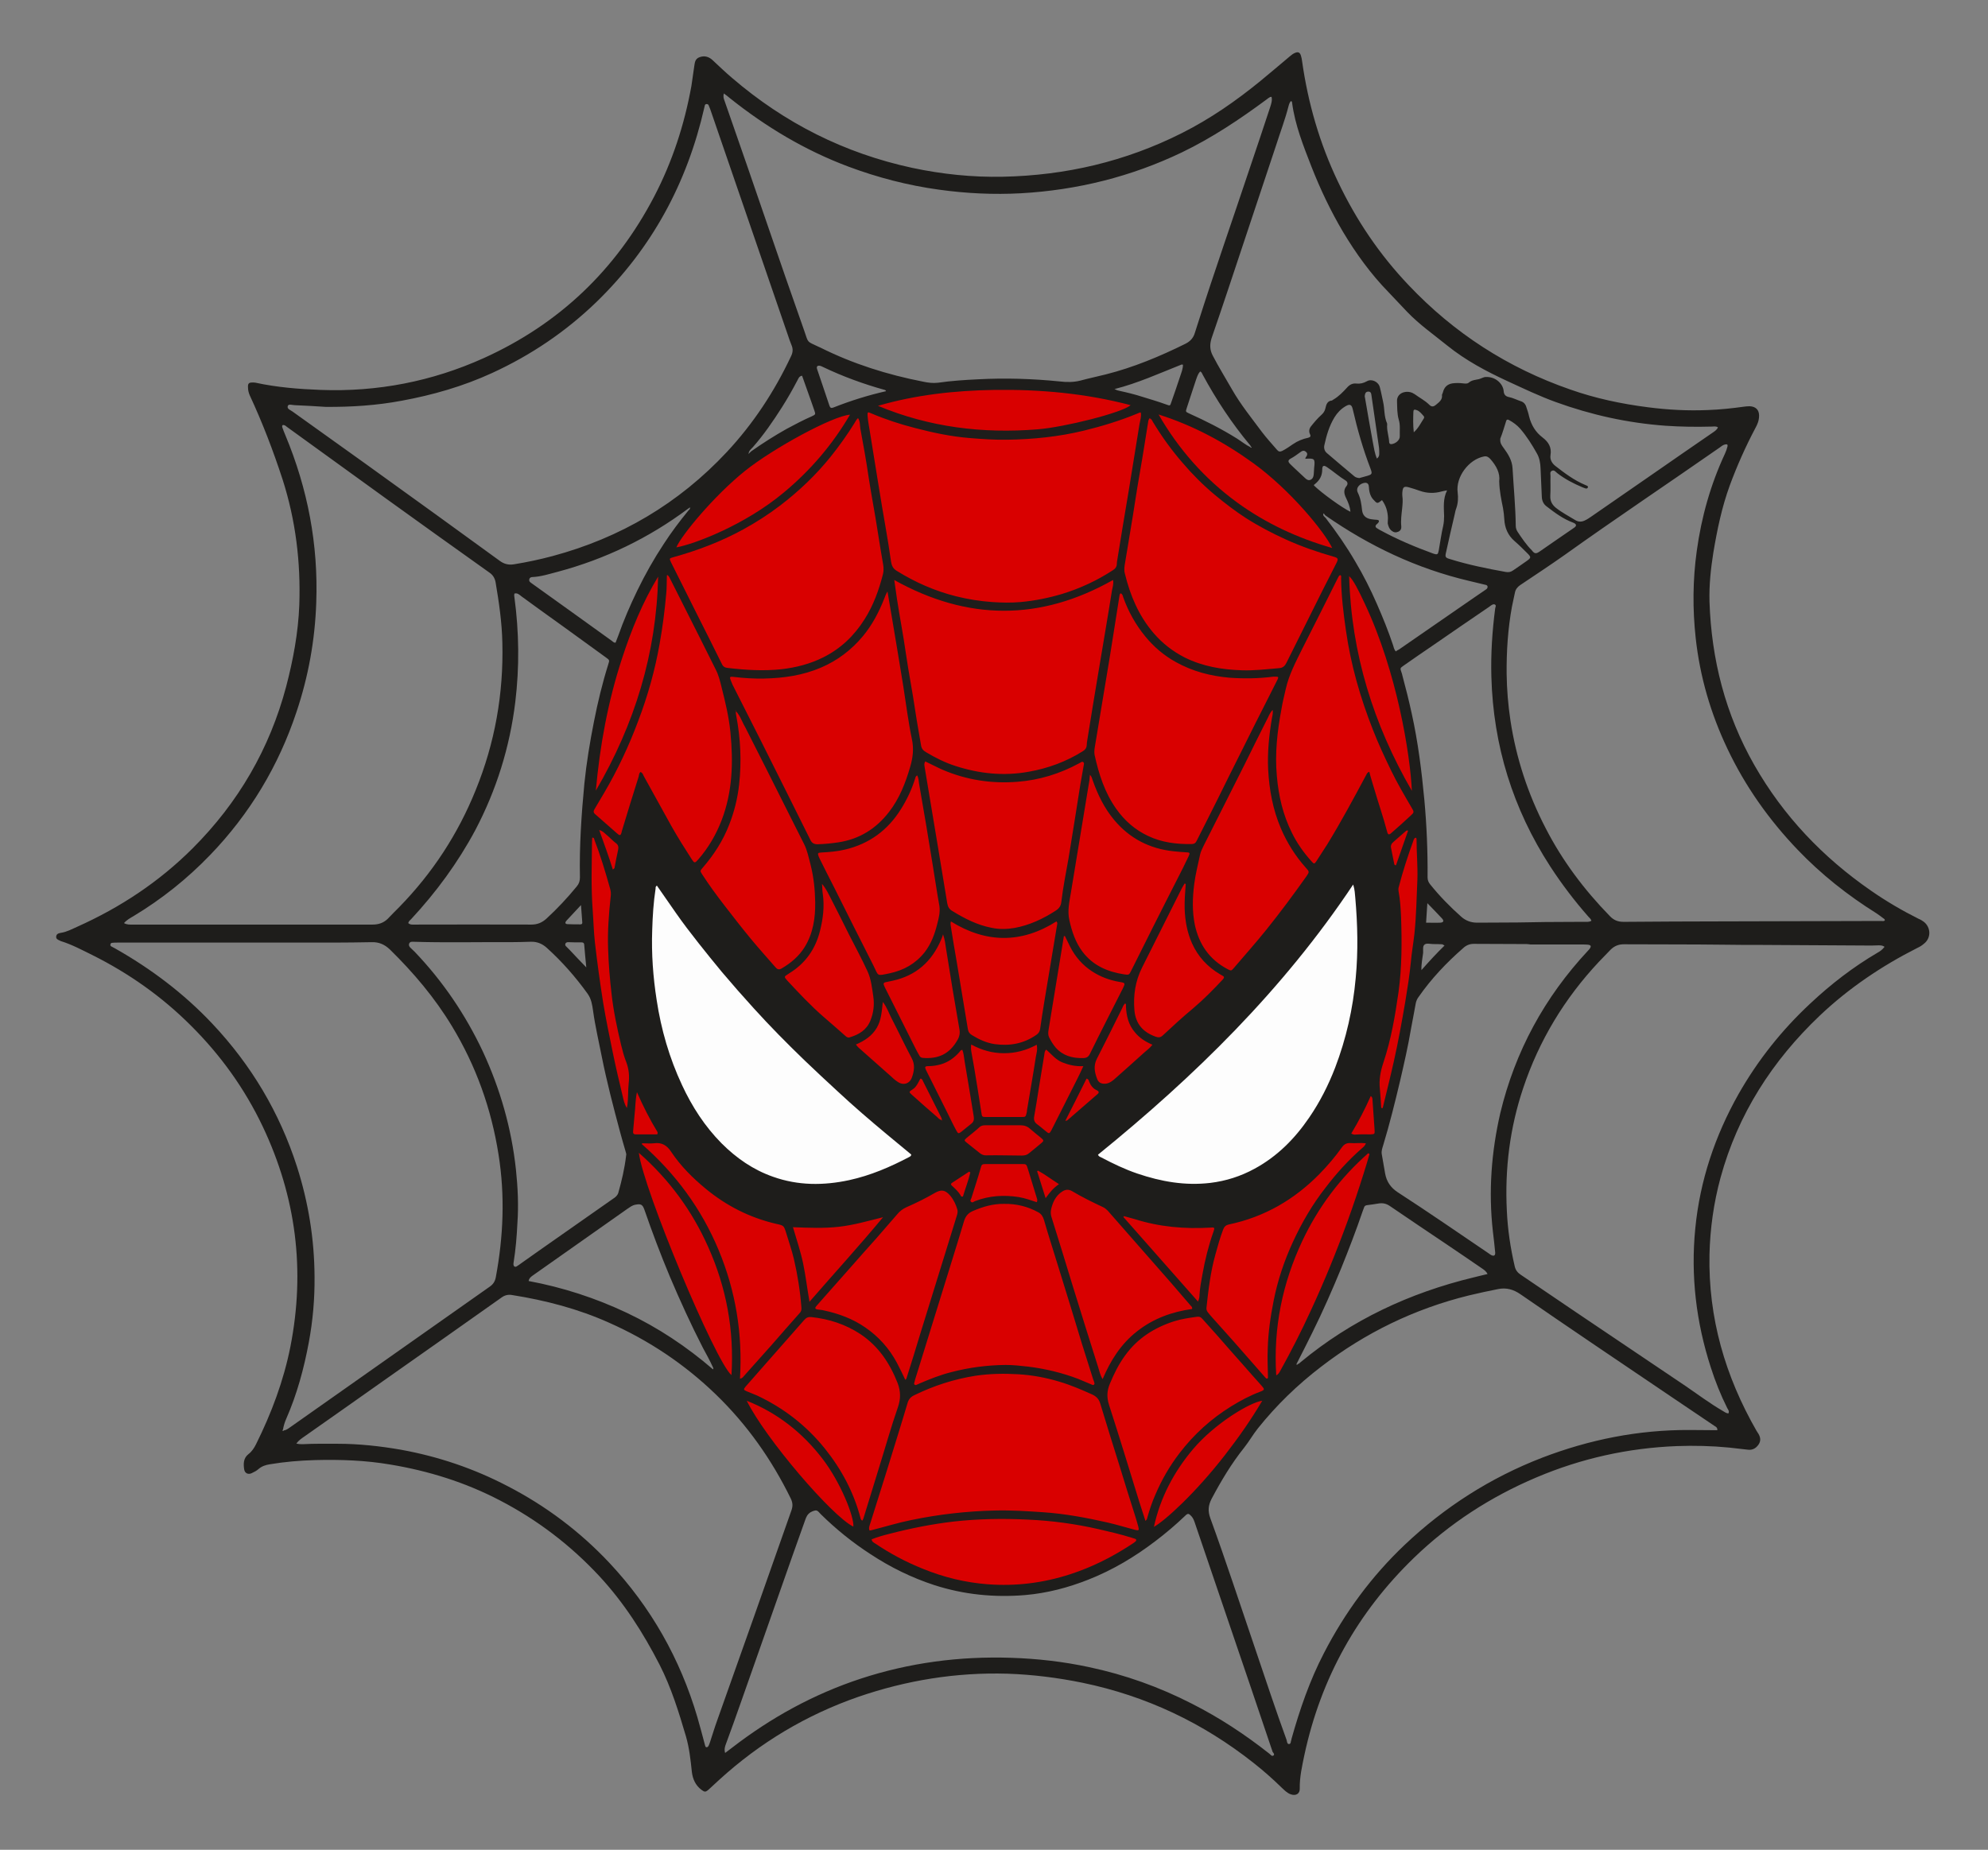
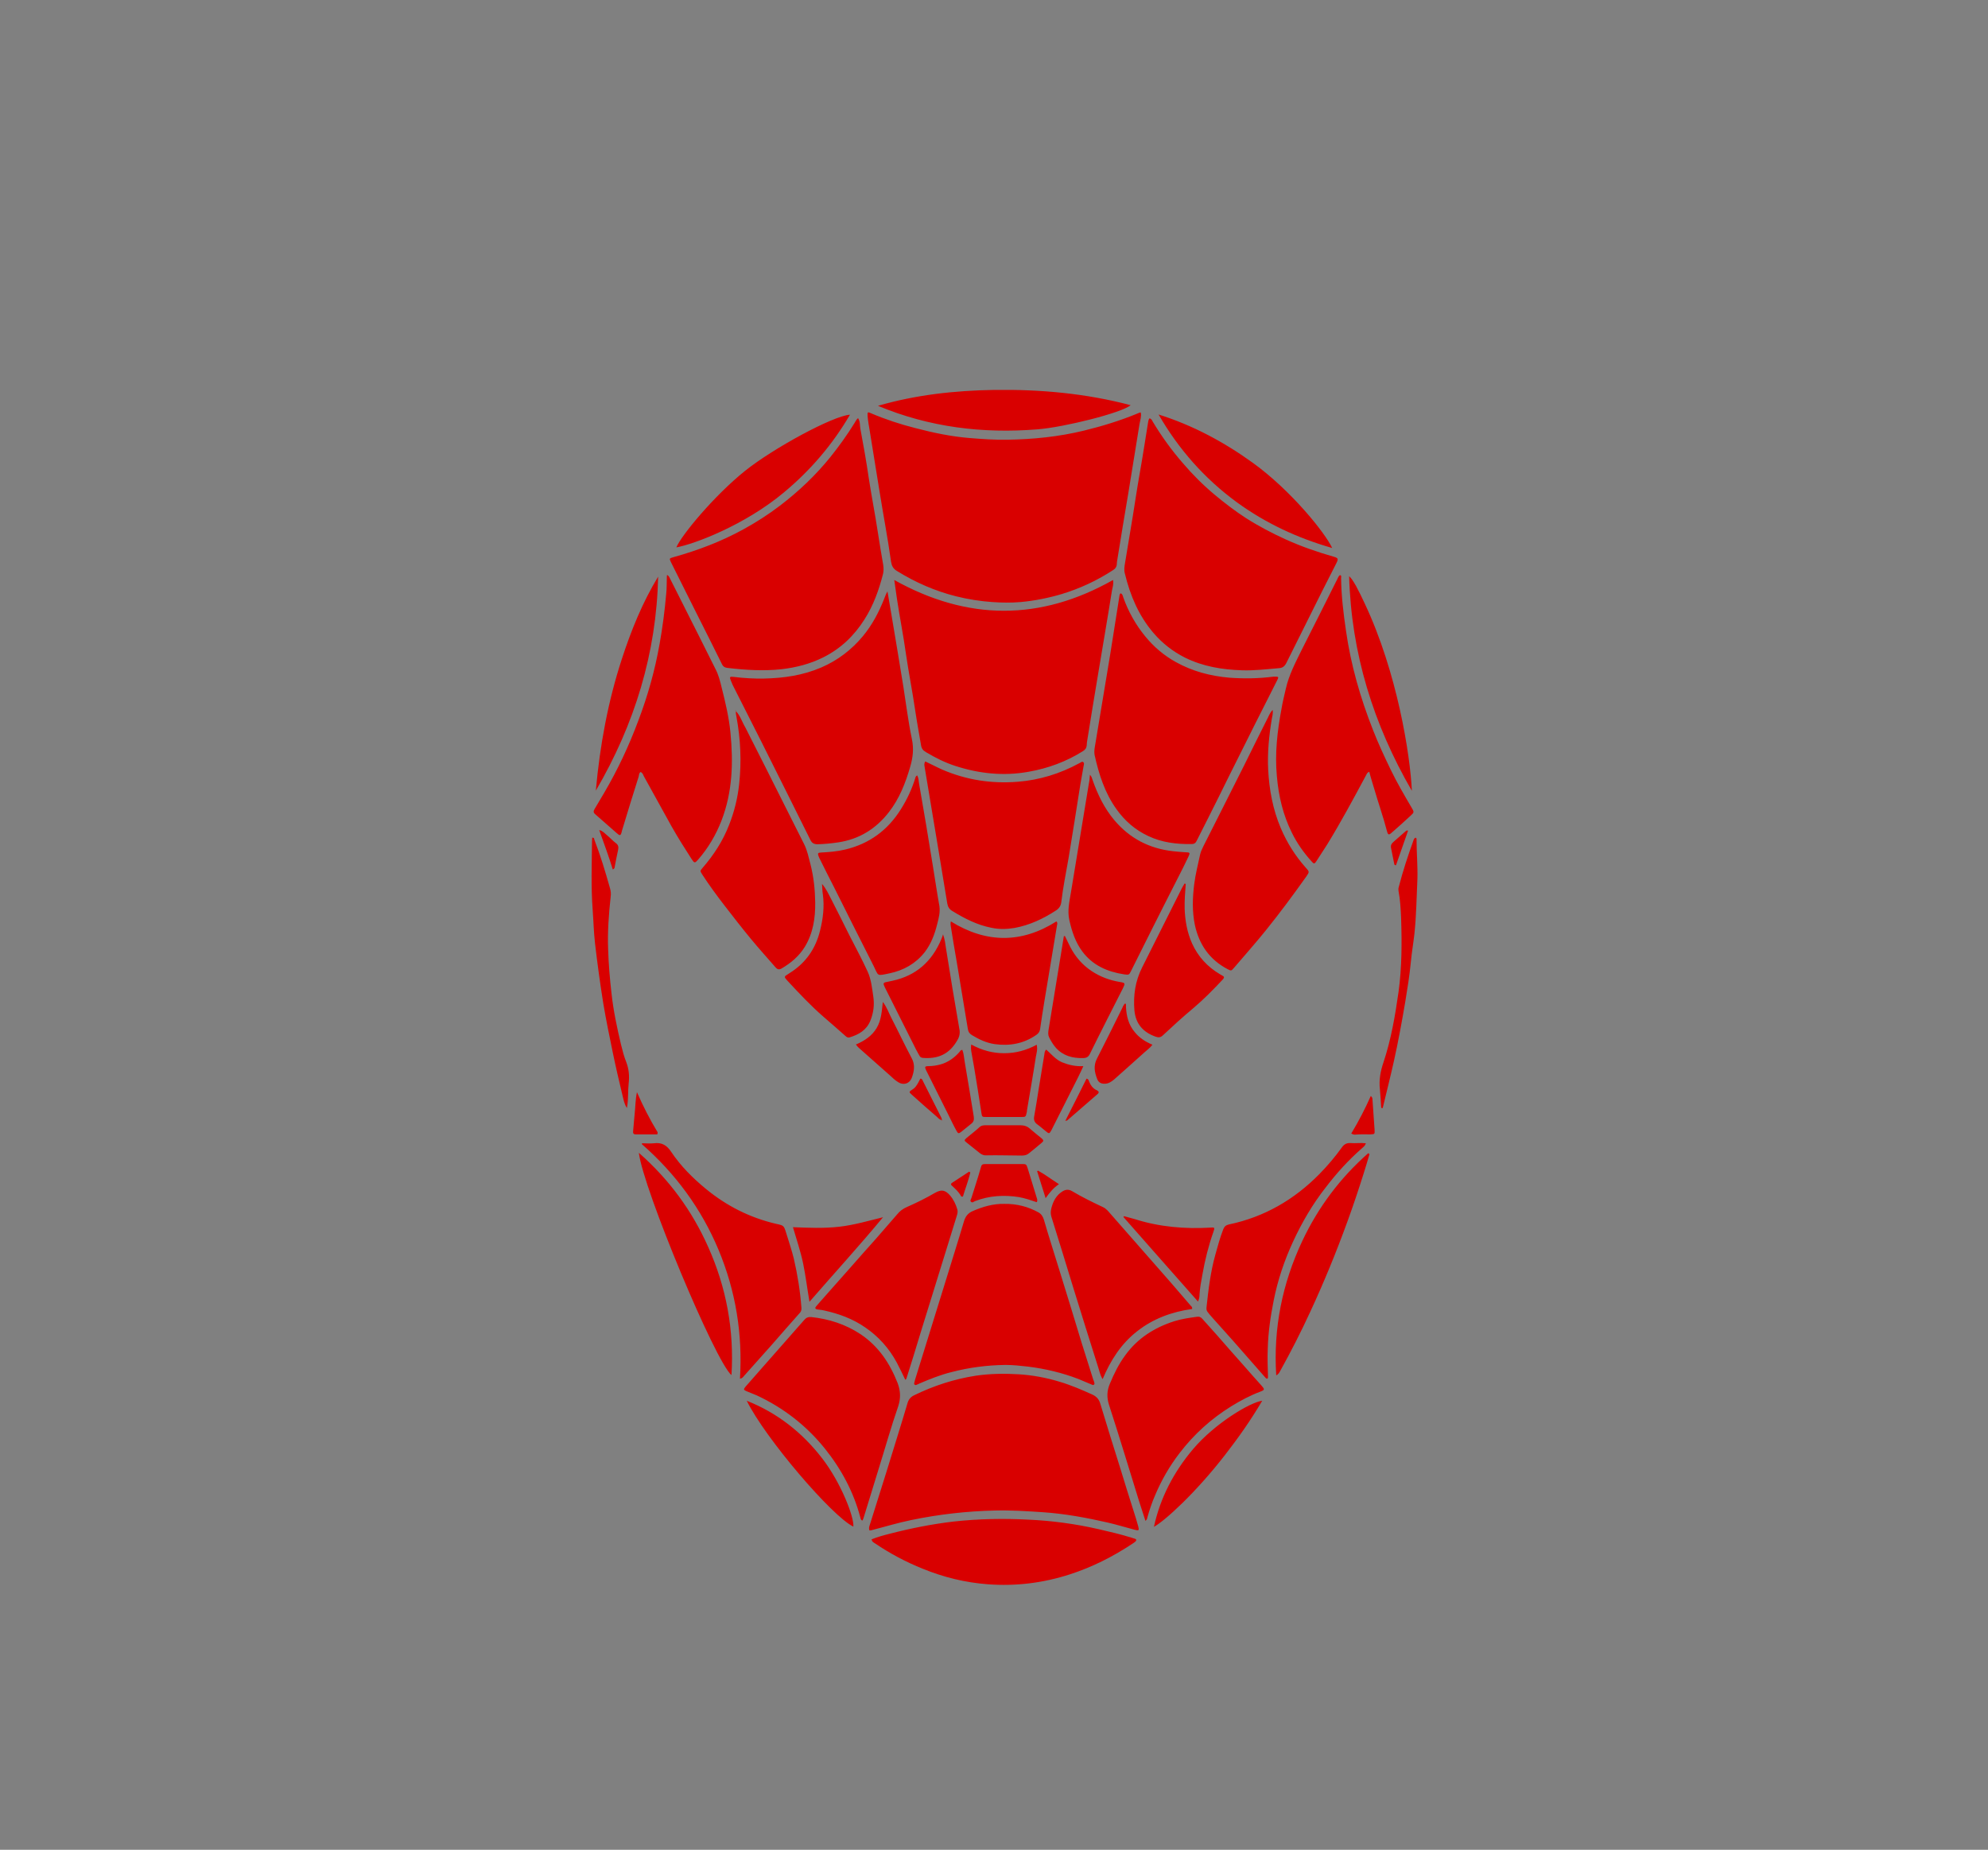
<svg xmlns="http://www.w3.org/2000/svg" version="1.1" id="Layer_1" x="0px" y="0px" viewBox="0 0 937.9 872.9" style="enable-background:new 0 0 937.9 872.9;" xml:space="preserve">
  <rect x="0" y="0" width="937.9" height="872.9" fill="#808080" stroke="none" />
  <style type="text/css">
	.st0{fill:#1E1D1B;}
	.st1{fill:#D90000;}
	.st2{fill:#FDFDFD;}
</style>
  <g>
-     <path class="st0" d="M907.5,434.9c-0.7-0.5-1.5-1-2.3-1.3c-7.8-3.9-15.3-8.3-22.5-13.3c-22.7-15.7-41.3-35.2-55-59.2   c-13.7-24-20.3-49.9-21.2-77.3c-0.2-7.7,0.6-15.3,1.8-22.9c1.8-10.8,4-21.5,7.8-31.9c3.4-9.2,7.4-18.2,12-26.9c1-1.8,1.8-3.6,1.8-6   c0-2.6-1.5-4.3-4.5-4.4c-0.9,0-1.8,0.1-2.6,0.2c-5.7,0.8-11.4,1.4-17.2,1.6c-9.4,0.4-18.7-0.1-28-1.3c-12.6-1.6-24.9-4.2-36.8-8.4   c-29.4-10.2-54.8-26.6-76.2-49.2c-13.8-14.5-24.8-30.8-33.4-48.9c-8.6-18-14.1-37-16.9-56.8c-0.1-0.9-0.3-1.9-0.6-2.8   c-0.5-1.4-1.3-1.7-2.6-1.2c-1,0.4-1.8,1-2.6,1.7c-4.5,3.8-9,7.6-13.6,11.4c-11.6,9.5-23.8,18-37.3,24.8   c-26.6,13.4-54.8,20-84.5,20.6c-14.4,0.3-28.7-1.2-42.8-4.2c-31.9-6.9-60.1-21.1-84.9-42.4c-3.2-2.7-6.2-5.6-9.2-8.4   c-1.7-1.6-3.8-2.3-6.2-1.4c-2.2,0.8-2.2,2.7-2.5,4.5c-0.5,3-0.8,6-1.3,9c-3.3,18.3-9,35.8-17.6,52.3   c-18.1,34.6-44.8,60.1-80.4,76.2c-24.4,11-50.1,16-76.9,15c-10.3-0.4-20.6-1.2-30.7-3.4c-0.5-0.1-1-0.1-1.4-0.1   c-1.8,0-2.3,0.4-2.2,2.3c0,1.3,0.3,2.5,0.8,3.7c6,12.9,11.1,26.2,15.5,39.7c6.2,19.3,8.6,39.1,7.9,59.3   c-0.5,13.1-2.9,25.9-6.2,38.5c-7.8,29.4-22.6,54.8-44.1,76.3c-15.8,15.8-34.1,27.9-54.4,37c-2.5,1.1-5,2.5-7.8,2.9   c-1.1,0.2-2.1,0.5-2.2,1.8c-0.1,1.2,1,1.5,1.8,1.9c0.1,0.1,0.3,0.1,0.4,0.2c5.2,1.6,10,4.2,14.9,6.6c17.2,8.6,32.8,19.6,46.4,33.2   c14.1,14,25.5,29.9,34,47.8c15.7,33.2,20.1,67.7,13,103.8c-3.2,16.1-8.9,31.3-16.2,46c-0.9,1.8-2,3.5-3.6,4.7   c-2.4,1.9-2.4,4.6-2,7.2c0.3,1.9,2,2.6,3.7,1.7c1.1-0.5,2.2-1.1,3.1-1.9c1.5-1.3,3.3-1.9,5.2-2.2c7.1-1.2,14.3-1.8,21.5-2   c11.8-0.3,23.7,0.1,35.4,2.1c18.1,3,35.4,8.4,51.7,16.9c17.7,9.2,33.3,21.1,46.9,35.7c11.6,12.5,20.7,26.7,28.5,41.9   c5.5,10.8,9,22.2,12.4,33.7c1.6,5.5,2.2,11.1,2.8,16.8c0.4,3.4,1.7,6.3,4.4,8.4c1.6,1.2,2,1.3,3.5,0c1.7-1.5,3.4-3.2,5.1-4.7   c19.2-17.5,41.1-30.6,65.6-39.1c22.7-7.8,46.1-11.6,70.2-10.9c12,0.4,23.9,1.9,35.6,4.3c29.9,6.2,56.7,18.9,80.6,37.8   c4.7,3.7,9.1,7.6,13.3,11.7c1.3,1.2,2.5,2.5,4.2,3.1c2.4,0.9,4.4-0.2,4.3-2.7c-0.1-5.4,1.1-10.6,2.2-15.9   c7.8-36.3,25.1-67.3,51.8-93.1c16.8-16.2,36.1-28.7,57.6-37.8c21.2-9,43.3-13.9,66.3-14.8c8.2-0.3,16.5-0.1,24.7,0.7   c2.9,0.3,5.9,0.7,8.8,1c2.2,0.3,3.9-0.7,5.1-2.5c1.1-1.7,0.9-3.3-0.1-5c-0.3-0.5-0.6-1-0.9-1.4c-14.8-25.8-22.8-53.3-22.2-83.2   c0.3-12.3,2-24.4,5.2-36.2c8.2-30,24.4-55.2,46.8-76.5c13.7-13,29.3-23.5,46.1-32c1.1-0.5,2.1-1.1,3-1.9   C911.2,442.7,911,437.5,907.5,434.9z M607.9,50.1c0.2-0.8,0.5-1.7,1.1-2.4c0.5,0.1,0.6,0.5,0.6,0.9c1.4,10.5,5.3,20.2,9.1,30   c4.2,10.7,9.1,21,14.9,30.8c6.1,10.2,13.1,19.9,21.5,28.5c3,3.1,5.9,6.3,8.9,9.4c5.7,5.9,12.4,10.6,18.7,15.7   c8.8,7.1,18.6,12.3,28.8,17c7.4,3.4,14.7,6.9,22.4,9.7c16.8,6.1,34,9.9,51.8,11.2c7.3,0.5,14.5,0.6,21.8,0.4c1,0,2.1-0.3,3,0.4   c-0.6,1.3-1.7,1.9-2.7,2.6c-9.1,6.3-18.2,12.5-27.2,18.8c-10.1,7-20.1,13.9-30.2,20.9c-0.8,0.5-1.6,1.1-2.5,1.5   c-1.5,0.8-3.1,0.9-4.6,0c-3.1-1.9-6.4-3.6-9.3-5.9c-1.8-1.5-2.7-3.2-2.6-5.6c0.2-3.1,0-6.2,0.1-9.4c0-0.8-0.4-1.9,0.6-2.4   c1.1-0.6,1.8,0.4,2.5,1c3.7,2.9,7.8,5,12.1,6.8c0.4,0.2,0.9,0.3,1.4,0.5c0.4,0.1,0.8,0,1-0.4c0.2-0.5,0-0.7-0.4-0.9   c-0.2-0.1-0.4-0.2-0.7-0.3c-5.3-2.2-9.8-5.6-14.3-9.1c-1.6-1.3-2.5-3-2.2-5c0.6-3.7-0.9-6.2-3.8-8.4c-3.3-2.5-5.3-5.9-6.3-9.9   c-0.3-1.5-0.8-2.9-1.3-4.4c-0.4-1.4-1.3-2.4-2.7-2.8c-1.8-0.6-3.5-1.5-5.4-1.9c-1.6-0.3-2.5-1.1-2.6-2.9c-0.3-3.3-3.7-6.8-8.4-6.6   c-1.1,0-2.1,0.7-3.2,1c-1.7,0.4-3.4,0.4-4.9,1.7c-0.7,0.6-1.8,0.4-2.8,0.3c-1.6-0.2-3.2-0.2-4.8,0c-2.6,0.4-4,1.9-4.6,4.4   c-0.1,0.4-0.4,0.8-0.4,1.1c0.3,2.3-1.4,3.4-2.8,4.6c-1.2,1-2.1,1.1-3.2,0c-2-2-4.6-3.3-6.9-5c-1.3-0.9-2.9-1.3-4.6-1   c-2.3,0.4-3.9,2.1-3.7,4.5c0.1,2.8,0,5.7,0.8,8.5c0.8,2.5,0.4,5.2,0.5,7.8c0.1,1.9-2,3.6-4,3.8c-0.6,0-0.9-0.3-1-0.8   c-0.1-2.6-1-5-1-7.6c0-0.5,0.1-1,0-1.4c-1.5-3.3-1.1-6.9-1.9-10.3c-0.5-2.2-0.9-4.5-1.5-6.7c-0.6-2.6-3.8-4.2-6.1-2.9   c-1.6,0.9-3.2,1.3-5,1.1c-1.6-0.2-3,0.4-4.2,1.7c-2,2.2-4.1,4.4-6.7,5.9c-0.2,0.1-0.4,0.3-0.6,0.4c-2.3,0.2-2.7,2-3.1,3.7   c-0.3,1.3-0.9,2.2-1.9,3.1c-1.8,1.6-3.4,3.5-4.9,5.4c-0.8,1-1.1,2.3-0.5,3.6c0.5,1,0.3,1.5-0.9,1.8c-2.5,0.5-4.9,1.5-7.1,3   c-1.6,1.1-3.3,2.3-5.1,3.2c-1.1,0.5-1.7,0.3-2.4-0.5c-2.4-2.8-4.9-5.5-7.1-8.4c-4.9-6.6-10.1-13-14.2-20.2c-3-5.3-6.2-10.4-9-15.8   c-1.5-2.8-1.5-5.4-0.6-8.3c2.7-7.9,5.4-15.7,8-23.6c7.5-22.4,14.9-44.9,22.4-67.3C604,62.4,606.3,56.4,607.9,50.1z M704.3,581   c0.4,3.3,0.8,6.7,1.1,10c0.1,1.4-0.5,1.9-1.8,1.3c-0.4-0.2-0.8-0.5-1.2-0.8c-14.3-9.7-28.5-19.5-43-28.9c-3.2-2.1-5.2-4.9-5.9-8.7   c-0.6-3.1-1-6.1-1.6-9.2c-0.3-1.6,0.3-3,0.7-4.4c3-9.9,5.5-20,7.9-30.1c1.9-8.2,3.8-16.5,5.2-24.8c0.7-3.9,1.5-7.8,2.2-11.8   c0.2-1.2,0.7-2.3,1.4-3.2c6-8.6,13.1-16.1,21-23c1.4-1.3,3-2,5-2c8.3,0,16.6,0.1,24.9,0.1c0.6,0,1.1,0.1,1.9,0.2c8,0,16.3,0,24.5,0   c0.9,0,1.8,0,2.6,0.1c1.4,0.2,1.6,0.7,0.8,1.9c-0.2,0.3-0.5,0.6-0.8,0.9c-20.5,22-34.4,47.5-41.4,76.7   C703.6,543.6,702.2,562.2,704.3,581z M243.4,551.8c-2.1-19.4-7.4-37.9-15.6-55.6c-8.2-17.4-18.9-33.2-32.2-47.1   c-0.7-0.7-1.4-1.3-2.1-2c-0.5-0.6-0.8-1.2-0.4-2c0.4-0.7,1-0.7,1.7-0.7c15.3,0.5,30.5,0.1,45.8,0.2c3.3,0,6.5-0.1,9.8-0.2   c2.9-0.1,5.4,0.9,7.6,2.9c7.2,6.5,13.6,13.8,19.2,21.6c1.8,2.5,2.2,5.3,2.6,8.1c1,7.3,2.7,14.4,4.1,21.6c2.4,12,5.5,23.9,8.7,35.8   c0.8,2.9,1.6,5.8,2.5,8.8c0.2,0.8,0.5,1.5,0.3,2c-0.7,6.2-2.1,12-3.7,17.7c-0.4,1.3-1.4,2.1-2.5,2.8c-8.7,6.1-17.4,12.2-26.1,18.3   c-5.9,4.1-11.8,8.3-17.6,12.4c-0.3,0.2-0.6,0.5-1,0.7c-0.5,0.3-1,0.9-1.7,0.6c-0.7-0.4-0.6-1.2-0.5-1.9c1-6.2,1.5-12.4,1.8-18.6   C244.7,568.8,244.3,560.3,243.4,551.8z M242.7,281.9c-0.1-0.4-0.1-0.8-0.1-1.2c0-0.2,0.1-0.3,0.1-0.6c1.4-0.4,2.3,0.5,3.3,1.3   c6.6,4.8,13.2,9.6,19.8,14.3c6.7,4.8,13.3,9.7,20,14.5c1.8,1.3,1.8,1.3,1.2,3.2c-2.8,8.9-5,18-6.8,27.2c-1.9,9.6-3.5,19.3-4.5,29.1   c-1.4,14.7-2.4,29.5-2.1,44.3c0,1.7-0.4,3-1.5,4.3c-4.4,5.4-9.2,10.5-14.3,15.2c-2.1,1.9-4.3,2.8-7.1,2.8c-18.2-0.1-36.5,0-54.7,0   c-1.2,0-2.4,0.2-3.4-0.7c0.2-0.9,0.9-1.4,1.4-1.9c11.8-12.7,22-26.6,30.2-41.9c10-19,16.3-39.2,18.9-60.5   C245.1,314.7,244.9,298.3,242.7,281.9z M353.1,214.3C353.1,214.3,353.1,214.3,353.1,214.3C353.1,214.3,353.1,214.3,353.1,214.3   C353.1,214.3,353.1,214.3,353.1,214.3z M353.2,214.3c-0.1-1.5,1.2-2.4,2-3.3c5.1-5.8,9.5-12.2,13.7-18.8c2.6-4.1,5-8.3,7.3-12.7   c0.5-0.9,0.8-2,2.2-2.2c1.4,4,2.9,8.1,4.3,12.1c0.5,1.4,1,2.9,1.5,4.3c0.6,1.8,0.6,1.9-1.1,2.7c-4.1,1.8-8.1,3.9-12,6   c-5.7,3.2-11.2,6.7-16.6,10.5C354,213.4,353.5,213.7,353.2,214.3z M559.9,192.5c1.5-4.5,2.9-9,4.4-13.4c0.5-1.4,0.9-2.7,1.9-3.8   c0.8,0.3,0.9,1,1.2,1.5c6.4,11.8,13.7,22.9,22.3,33.2c0.2,0.2,0.4,0.5,0.4,0.8c0.2,0,0.5,0.1,0.3,0.4c-0.2,0.2-0.4,0-0.5-0.2   c-2.3-1.1-4.3-2.8-6.4-4.1c-7.2-4.5-14.7-8.3-22.5-11.8C559.3,194.3,559.3,194.3,559.9,192.5z M620,220.7c-0.1,1-0.1,2.1-0.2,3.1   c-0.1,1.1-0.4,2.1-1.5,2.6c-1.1,0.5-2-0.2-2.7-0.9c-2.3-2.2-4.7-4.3-6.9-6.5c-1.2-1.2-1.1-1.9,0.4-2.7c1.5-0.8,2.8-1.8,4.2-2.8   c0.9-0.7,1.8-1.2,2.8-0.3c1.1,0.9,0.5,1.8-0.1,2.7c-0.1,0.1-0.1,0.3-0.2,0.6C620.2,216.2,620.5,216.4,620,220.7z M656.6,250.5   c1,0.8,2,0.9,3.1,0.4c1.1-0.5,1.5-1.4,1.4-2.5c-0.3-2.8,0.1-5.6,0.4-8.4c0.2-2,0.4-4,0.1-6c-0.1-0.6,0-1.1,0-1.7   c0.2-2.5,0.8-3,3.2-2.3c1.7,0.5,3.4,1,5,1.6c3.4,1.2,6.9,1.3,10.4,0.3c0.7-0.2,1.4-0.3,2.5-0.5c-2,4-1.5,8.1-1.4,12.1   c0,1.5-0.1,3-0.4,4.5c-0.9,3.8-1.4,7.7-2.1,11.6c-0.4,2.1-0.6,2.3-2.7,1.6c-8.5-3.1-16.8-6.6-24.7-10.9c-0.6-0.3-1.1-0.6-1.7-1   c-0.9-0.5-1-1.2-0.2-1.9c0.3-0.3,0.6-0.5,0.8-0.8c0.5-0.7,0.3-1.2-0.6-1.3c-0.9-0.1-1.9-0.1-2.9-0.3c-2.5-0.4-3.9-1.8-4.2-4.2   c-0.3-2.9-0.7-5.7-2-8.3c-1.2-2.4,1.1-4.5,3.5-4.7c0.8,0,1.4,0.4,1.6,1.2c0.1,0.6,0.2,1.3,0.2,1.9c0.2,1.7,0.7,3.3,1.8,4.6   c2.1,2.3,2,2.3,4.3,0.5c1.9,2.6,2.7,5.4,2.8,8.4c0,0.9-0.1,1.8-0.1,2.6C655,248.3,655.4,249.6,656.6,250.5z M666.8,194.5   c0-1.2,0.4-1.4,1.5-1c1.5,0.5,2.4,1.8,3.4,2.9c0.3,0.3,0.2,0.8,0,1.1c-1.4,2.1-2.4,4.4-4.7,6.5   C666.6,200.5,666.7,197.5,666.8,194.5z M623.6,242L623.6,242C623.6,241.9,623.6,241.9,623.6,242L623.6,242z M623.9,242.3   c0.1,0,0.3,0,0.4,0c0,0,0,0,0,0C624.2,242.3,624,242.3,623.9,242.3z M652.1,523C652.1,523,652.1,523,652.1,523   c-0.3-0.1-0.4-0.3-0.4-0.5C651.7,522.7,651.8,522.9,652.1,523z M658.5,307.4c-0.8-0.9-1-2-1.3-3c-2.2-6.6-4.8-13-7.6-19.4   c-3-6.9-6.4-13.6-10.2-20c-4.2-7.2-8.9-14-14-20.6c-0.5-0.6-1.6-1.1-0.9-2.2c0.3,0.4,0.5,0.8,0.9,1.1c20.7,14.4,43,25,67.6,30.8   c2.5,0.6,5,1.2,7.5,1.8c0.5,0.1,1.2,0.2,1.3,0.9c0.1,0.6-0.3,1.1-0.8,1.4c-1.9,1.3-3.8,2.6-5.7,3.9c-11.8,8.1-23.5,16.3-35.3,24.4   C659.3,306.8,658.9,307.1,658.5,307.4z M649.6,216.4c-1.1-2.6-1.4-5.1-1.9-7.6c-1.3-7-2.5-14-3.7-21c-0.1-0.4-0.2-0.8-0.1-1.2   c0.1-0.9,0.4-1.7,1.5-1.8c1.2-0.1,1.5,0.7,1.6,1.6c0.3,2,0.6,4.1,0.9,6.2c0.9,6.2,1.8,12.5,2.7,18.7c0.1,0.9,0.1,1.9,0.1,2.9   C650.7,215,650.5,215.7,649.6,216.4z M646.6,221.2c0.9,2.4,0.7,2.7-1.7,3.4c-1.2,0.3-2.5,0.7-3.6,1c-0.9-0.1-1.7-0.3-2.3-0.8   c-4.3-3.6-8.7-7.3-13-11c-1.1-0.9-1.5-2.3-1.2-3.7c1-4.6,2.3-9.1,4.8-13.2c1.3-2.1,3-3.9,5.2-5.2c2-1.2,2.9-0.8,3.4,1.4   C640.4,202.7,643.1,212.1,646.6,221.2z M626,220.4c3,2,5.8,4.5,8.9,6.4c0.9,0.6,1.1,1.6,0.4,2.5c-1.6,1.9-1.2,3.8-0.2,5.8   c0.9,1.9,1.8,3.9,2,6.4c-3.8-1.8-13.4-8.7-17.2-12.4c-0.1-0.4,0.3-0.5,0.5-0.7c2.2-1.8,3.4-3.9,3.4-6.8   C623.8,219.7,624.5,219.4,626,220.4z M556.8,177.5c-1.3,4.1-2.8,8.2-4.2,12.3c-0.6,1.9-0.6,1.7-2.6,1c-3.6-1.3-7.3-2.4-10.9-3.5   c-3.7-1.2-7.4-2.1-11.1-2.9c-0.6-0.1-1.2-0.3-2.2-0.8c11.1-2.8,21.3-7.5,31.7-11.6c0.1,0,0.3,0.1,0.6,0.1   C558.1,174,557.4,175.7,556.8,177.5z M393.2,192.3c-1.1,0.4-1.5,0.2-1.9-0.9c-1.9-5.8-3.9-11.5-5.8-17.2c-0.4-1.2,0.1-1.8,1.3-1.6   c0.5,0.1,0.9,0.3,1.3,0.5c9.4,4.5,19.2,8.1,29.3,10.9c0.2,0.1,0.5,0.1,0.6,0.6C409.6,186.5,401.3,189.1,393.2,192.3z M325.6,239.5   c0.1,0,0.1,0,0.2-0.1C325.7,239.6,325.7,239.5,325.6,239.5z M325.4,239.4c0.4,0.8-0.3,1.1-0.7,1.6c-4.1,5-8,10.2-11.5,15.6   c-4.7,7.1-8.8,14.4-12.5,22c-3.4,7-6.5,14.2-9.1,21.6c-0.4,1-0.8,2.1-1.2,3.1c-0.9,0-1.4-0.6-1.9-1c-12.5-9-25-18-37.6-27   c-0.7-0.5-1.4-0.9-1.2-1.9c0.2-0.9,0.9-1.1,1.6-1.1c4.1-0.2,8-1.5,11.9-2.5c22.4-6,42.9-15.9,61.5-29.8   C325,239.9,325.2,239.6,325.4,239.4z M266.8,445.2c0.2-0.4,0.7-0.6,1.2-0.6c2.1,0.1,4.3,0.1,6.4,0.1c0.6,0,1.1,0.2,1.2,0.9   c0.3,3.5,0.6,7,1,10.9c-2.8-2.9-5.4-5.6-7.9-8.3c-0.5-0.5-1-1-1.5-1.5C266.7,446.3,266.5,445.8,266.8,445.2z M267.3,434.4   c2.1-2.3,4.3-4.6,6.8-7.3c0.2,3,0.4,5.5,0.6,8c0.1,0.7-0.1,1.1-0.9,1.1c-2,0-4,0-5.9-0.1C266.6,436.1,266.4,435.4,267.3,434.4z    M251.2,602c14.9-10.5,29.8-21,44.7-31.5c1.2-0.8,2.3-1.7,3.8-2c2.6-0.5,3.4-0.2,4.3,2.3c3.7,10.7,7.7,21.3,12.1,31.8   c4.8,11.3,9.9,22.5,15.5,33.4c1.6,3,3.3,6,4.7,9.1c0.1,0.3,0.4,0.5,0.1,1.1c-12.4-10.7-25.9-19.7-40.7-26.7   c-14.8-7-30.2-12-46.3-15C249.6,603.2,250.4,602.6,251.2,602z M611.8,643.4c2.5-4.9,5-9.8,7.4-14.7c4.9-9.9,9.3-19.9,13.5-30.1   c3.6-8.9,7.1-18,10.2-27.1c0.2-0.5,0.4-1,0.6-1.6c0.2-0.8,0.7-1.1,1.5-1.2c1.8-0.2,3.6-0.5,5.5-0.8c1.9-0.3,3.6,0.1,5.2,1.2   c8.9,6.1,17.9,12.1,26.8,18.1c5.6,3.8,11.1,7.5,16.6,11.3c1,0.7,2,1.3,2.7,2.7c-2.3,0.5-4.4,1.1-6.6,1.6   c-30.2,7.3-57.6,20.1-81.6,40c-0.4,0.4-0.8,0.8-1.4,0.9c-0.1,0.2-0.2,0.5-0.4,0.3C611.5,643.8,611.7,643.6,611.8,643.4z M672,445.8   c1-0.9,2.7-0.3,4.2-0.3c1.3,0,2.7,0,4.1,0.1c0.3,0,0.6,0.3,1.2,0.6c-3.8,3.7-7.2,7.4-10.9,11.6c-0.1-3,0.5-5.6,0.8-8.1   C671.5,448.4,671.1,446.6,672,445.8z M672.8,435.4c0.2-3.1,0.4-5.9,0.6-9.2c2.5,2.6,4.8,4.9,6.9,7.2c1.1,1.2,0.7,1.9-0.8,2   C677.3,435.5,675,435.4,672.8,435.4z M747.5,435c-8.3,0.1-16.6,0-24.9,0.2c-8.6,0.2-17.1,0.1-25.7,0.2c-2.9,0-5.3-0.9-7.4-2.7   c-5.3-4.7-10.3-9.8-14.8-15.4c-0.8-1-1.2-2-1.2-3.3c0.1-12.2-0.4-24.3-1.5-36.4c-1.3-13.8-3-27.5-6-41c-1.3-6-2.8-12-4.4-17.9   c-0.1-0.5-0.2-0.9-0.4-1.4c-0.7-2-0.7-2,1-3.2c4.7-3.3,9.5-6.6,14.2-9.8c8.7-6,17.4-12,26.1-17.9c0.3-0.2,0.5-0.4,0.8-0.6   c0.6-0.4,1.3-0.9,2-0.5c0.7,0.4,0.2,1.2,0.1,1.8c-1.4,10.7-2.1,21.5-1.8,32.3c0.9,32.4,10.1,62.2,27.8,89.5   c5.4,8.3,11.4,16.2,18,23.7c0.5,0.5,1.1,1,1.4,1.9C749.6,435.2,748.5,435,747.5,435z M684,263.8c-2.1-0.6-2.3-1-1.8-3.1   c1.3-6,2.7-12,4.1-18c0.2-1,0.4-2,0.8-3c0.8-2.4,0.9-4.8,0.6-7.3c-1-7.3,5.2-15.6,12.4-17c1.4-0.3,2.3,0.4,3.1,1.3   c2.7,3.1,4.6,6.5,4.1,10.4c0.1,4.6,1,8.7,1.8,12.7c0.3,1.7,0.5,3.5,0.6,5.2c0.2,4.1,1.7,7.6,4.8,10.3c2.1,1.8,4.1,3.8,6.1,5.8   c1.8,1.8,1.8,2.1-0.3,3.6c-2.1,1.5-4.3,3-6.5,4.5c-1.1,0.8-2.2,0.9-3.4,0.7C701.5,268.3,692.6,266.5,684,263.8z M716,251   c-0.6-0.9-0.9-1.9-0.9-2.9c-0.1-9-1-18-1.5-27c-0.2-3.9-2.1-6.8-4.2-9.7c-0.9-1.2-1.7-2.3-1.6-3.9c0-0.2,0-0.3,0-0.5   c1.1-2.7,1.9-5.6,2.8-8.4c0.2-0.7,0.7-0.7,1.3-0.4c2,1.1,3.8,2.4,5.3,4.1c3.1,3.6,5.6,7.6,7.9,11.7c1.2,2.1,1.6,4.5,1.7,6.9   c0.2,4.6,0.4,9.1,0.6,13.6c0.1,1.9,0.8,3.4,2.3,4.5c3.9,3,7.8,5.9,12.4,7.6c1.8,0.7,1.9,1.6,0.3,2.6c-3.1,2.2-6.2,4.2-9.3,6.4   c-2.2,1.5-4.3,3-6.5,4.5c-2,1.4-2.6,1.3-4-0.5C720.1,257.1,718,254,716,251z M341.5,44.1c1.1,0.8,1.9,1.4,2.7,2.1   c17,13.6,35.5,24.7,56,32.4c13.9,5.2,28.2,8.9,42.8,10.9c12.9,1.8,25.8,2.4,38.7,1.7c26.5-1.5,51.9-7.8,75.9-19.3   c14.3-6.9,27.3-15.6,40-25c0.5-0.4,1-0.8,1.6-1.1c0.1-0.1,0.3,0,0.7-0.1c0.4,1.8-0.2,3.4-0.7,5c-3.2,9.8-6.5,19.5-9.8,29.3   c-8,24-16.4,47.9-24.1,72.1c-0.5,1.7-1.1,3.3-1.6,5c-0.7,2.4-2.2,4-4.4,5.1c-12.1,6-24.6,11.2-37.7,14.5c-3.9,1-7.9,1.8-11.9,2.9   c-3.2,0.8-6.4,0.8-9.7,0.4c-12.9-1.3-25.8-1.7-38.8-1c-6.2,0.3-12.4,0.7-18.6,1.6c-2.4,0.3-4.8,0-7.1-0.5   c-16.9-3.3-33.1-8.4-48.5-16.1c-0.3-0.1-0.6-0.3-0.9-0.4c-5.7-2.7-4.6-1.6-6.7-7.6c-12-33.9-23.4-68-35.3-101.9   c-0.8-2.2-1.5-4.4-2.3-6.6C341.4,46.5,341.1,45.5,341.5,44.1z M135.8,191.5c0.4-1,2.2-0.3,3.3-0.3c4.9,0.2,9.9,0.5,14.5,0.8   c12.3,0.1,24.2-0.7,35.9-2.9c14.7-2.7,29-6.8,42.7-13.1c18.3-8.4,34.7-19.5,49.1-33.4c26.3-25.5,42.9-56.3,51-91.9   c0.1-0.3,0.1-0.6,0.2-0.9c0.1-0.4,0.4-0.7,0.8-0.7c0.4,0,0.8,0.1,1,0.5c0.3,0.7,0.5,1.3,0.8,2c12.2,35.5,24.4,71,36.6,106.5   c0.5,1.6,1.1,3.2,1.7,4.7c0.8,1.8,0.7,3.5-0.2,5.3c-7.8,16.6-17.8,31.8-30.3,45.2c-22.7,24.3-50.2,40.5-82.2,49.1   c-6,1.6-12.1,2.9-18.3,3.9c-2.6,0.4-4.7-0.2-6.7-1.7c-10-7.2-19.9-14.5-29.9-21.7c-22.5-16.3-45.1-32.5-67.8-48.7   C137.1,193.5,135.2,193,135.8,191.5z M63,432.3c13.3-8,25.3-17.6,36.1-28.8c18.7-19.4,32.3-42,40.8-67.6   c5.6-16.7,8.7-33.9,9.3-51.5c1-27.4-4-53.7-14.6-79.1c-0.5-1.2-1-2.4-1.4-3.6c-0.1-0.4-0.2-0.9,0.2-1.1c0.2-0.1,0.6,0,0.9,0.1   c0.4,0.2,0.7,0.4,1,0.7c31.3,22.7,62.7,45.4,94.2,67.8c0.5,0.3,0.9,0.7,1.4,1c1.6,1.1,2.5,2.5,2.9,4.5c1.6,9.5,3,18.9,3.2,28.6   c0.6,24-3.5,47.3-12.6,69.6C216,393.7,204,412,188.4,428c-1.8,1.8-3.6,3.6-5.4,5.5c-2,2-4.4,2.8-7.2,2.8c-18,0-36,0-54,0   c-19.8,0-39.5,0-59.3,0c-1.3,0-2.6,0.1-4-0.7C59.9,434,61.5,433.2,63,432.3z M133.9,675c-0.1,0.2-0.3,0.4-0.5,0.2   c-0.2-0.2-0.1-0.4,0.1-0.6c0.3-1.7,0.8-3.4,1.5-5c5.1-11.6,8.4-23.8,10.7-36.2c1.9-10.2,2.8-20.6,2.7-31c-0.1-17.7-2.9-35-8.3-51.9   c-8.2-25.5-21.6-48-40-67.5c-13.4-14.2-28.9-25.9-45.9-35.5c-0.6-0.3-1.1-0.6-1.7-0.9c-0.4-0.2-0.5-0.6-0.4-1   c0.1-0.5,0.5-0.7,0.9-0.7c0.8-0.1,1.6-0.1,2.4-0.1c34,0,68,0,102,0c6,0,12-0.1,18-0.2c3.4-0.1,6.1,1.1,8.6,3.5   c11.1,10.9,21.1,22.7,29.2,36.1c11.4,18.8,18.6,39,22,60.6c3.1,19.4,2.3,38.7-1.3,58c-0.4,2-1.3,3.3-2.9,4.4   c-31.4,22.1-62.7,44.2-94.1,66.3C135.9,674.2,135,674.9,133.9,675z M338.3,812c-1.2,3.3-2.2,6.7-3.3,10c-0.2,0.6-0.4,1.2-0.7,1.8   c-0.2,0.4-0.5,0.7-0.9,0.7c-0.7,0-0.6-0.6-0.8-1c-1.2-4.4-2.3-8.8-3.6-13.2c-8.1-27.5-21.9-51.9-41.5-72.8   c-13.9-14.8-30-26.9-48-36.2c-15.9-8.3-32.7-14-50.4-17.2c-9.8-1.7-19.8-2.8-29.8-2.8c-5.5,0-11-0.1-16.5,0.2c-0.9,0-1.7,0-3-0.3   c1.2-1.6,2.6-2.5,3.9-3.4c12.9-9.1,25.8-18.1,38.6-27.2c18.1-12.7,36.2-25.5,54.3-38.3c1.5-1.1,3.1-1.5,4.9-1.2   c15.8,2.5,31.2,6.5,45.9,13.1c18.7,8.3,35.5,19.5,50.3,33.8c14.8,14.3,26.4,30.8,35.4,49.2c0.9,1.9,1,3.5,0.3,5.5   C361.8,745.7,350.1,778.9,338.3,812z M600.8,828.4c-0.8,0.6-1.4-0.5-2-0.9c-11.4-9-23.4-16.9-36.4-23.5   c-15.4-7.9-31.6-13.7-48.6-17.3c-12.1-2.6-24.4-4-36.8-4.4c-24.3-0.8-48,2.3-71.1,9.9c-22.1,7.3-42.1,18.3-60.5,32.5   c-1,0.8-2,1.5-3.3,2.5c-0.5-1.7-0.1-3,0.4-4.3c4.8-12.9,9.2-25.9,13.8-38.8c7.9-22.3,15.6-44.6,23.6-66.9c0.2-0.7,0.5-1.3,0.9-2   c0.9-1.4,2.3-2.1,3.7-2.4c1.2-0.3,1.9,0.9,2.7,1.7c7.2,7.1,15,13.4,23.5,18.9c9.4,6.2,19.4,11.1,30.1,14.6   c14,4.5,28.2,5.9,42.8,4.7c10.4-0.9,20.3-3.5,29.9-7.3c11.4-4.5,21.8-10.7,31.5-18.1c4.9-3.7,9.6-7.7,14-11.9   c1.4-1.4,1.8-1.3,3.1,0.1c0.9,1,1.3,2.2,1.7,3.4c5.5,16.3,11.1,32.5,16.6,48.8c6.7,19.7,13.4,39.3,20,59   C600.7,827.1,601.5,827.9,600.8,828.4z M797,674.8c-24-0.1-47.1,4.5-69.5,13.1c-24.3,9.4-45.9,23.2-64.8,41.1   c-15.6,14.8-28.2,31.9-38.1,51.1c-6.7,12.9-11.4,26.6-15.3,40.5c0,0.2,0,0.3-0.1,0.5c-0.3,0.7-0.1,1.9-1.1,1.9   c-0.9,0-0.9-1.2-1.1-1.9c-5.2-14.3-10-28.8-14.9-43.3c-7-20.5-13.7-41.1-21.1-61.4c-1.2-3.3-1-6,0.6-9.1   c4.5-8.5,9.4-16.7,15.4-24.2c2.3-2.9,4.1-6.1,6.4-9c8.7-10.9,18.7-20.6,29.8-29.1c20.9-16.1,44.2-27.4,69.8-33.7   c4.6-1.1,9.2-2.1,13.8-3c3.9-0.8,7.3,0.2,10.6,2.5c23.6,16.3,47.4,32.3,71.2,48.4c6.8,4.6,13.5,9.1,20.3,13.7   c0.7,0.4,1.4,0.8,1.3,2C805.8,674.8,801.4,674.9,797,674.8z M885.9,449.5c-11.6,6.8-22.1,14.9-31.9,24.1   c-13.4,12.5-24.7,26.7-33.8,42.7c-11.1,19.7-18.2,40.8-20.4,63.4c-2.2,22.3,0.4,44.2,7.3,65.5c2.1,6.6,4.7,13.1,7.8,19.3   c0.4,0.7,1.1,1.5,0.5,2.5c-1.1-0.1-1.9-0.8-2.8-1.3c-6-3.5-11.6-7.7-17.3-11.6c-17.4-11.7-34.7-23.4-52.1-35.1   c-8.6-5.8-17.2-11.7-25.8-17.5c-1.5-1-2.4-2.2-2.8-4c-2-8.6-3.3-17.3-3.7-26.1c-1-19.8,1.4-39.1,7.7-57.9   c7.5-22.5,19.5-42.3,35.7-59.6c1.8-1.9,3.7-3.8,5.5-5.7c1.7-1.7,3.7-2.6,6.2-2.6c15.8,0.1,31.5,0,47.3,0.2   c5.8,0.1,11.5,0.1,17.3,0.1c17.4,0.1,34.9,0.2,52.3,0.3c1.1,0,2.2-0.1,3.4-0.1c0.9,0,1.9,0,2.8,0.7   C888,448.2,887,448.9,885.9,449.5z M887.3,434.6c-25.7,0.1-51.3,0.1-77,0.2c-14,0-28,0.1-42,0.2c-0.9,0-1.8,0-2.6,0   c-2.5,0-4.5-0.9-6.2-2.7c-12.1-12.4-22.4-26.1-30.3-41.5c-8.3-16-13.9-33-16.6-50.8c-1.1-7.3-1.7-14.6-1.8-22   c-0.1-10.7,0.6-21.2,2.5-31.7c0.4-2.2,1-4.4,1.4-6.6c0.3-1.6,1.2-2.7,2.5-3.6c7-4.7,14-9.3,20.8-14.1   c24.2-17.3,48.9-33.8,73.3-50.8c0.8-0.6,1.6-1.3,2.7-1.5c0.8-0.1,1.2,0,1,1c-0.3,1.2-0.7,2.3-1.2,3.4   c-6.8,14.6-11.1,29.9-13.3,45.9c-1.9,13.7-2,27.4-0.5,41.1c2,18.3,7.1,35.7,15,52.3c8.4,17.7,19.6,33.5,33.1,47.6   c11.1,11.6,23.6,21.5,37.2,30c1.1,0.7,2.2,1.6,3.3,2.4c0.3,0.2,0.7,0.4,0.6,1C888.7,434.8,888,434.6,887.3,434.6z" />
    <path class="st1" d="M538.2,194.7c0.4,1.8-0.3,3.6-0.6,5.4c-1.7,10.7-3.5,21.4-5.2,32.1c-1.8,10.7-3.6,21.4-5.3,32.1   c-0.1,0.6-0.2,1.1-0.2,1.7c0,1.4-0.7,2.4-1.9,3.1c-7.5,4.9-15.5,8.6-24,11.2c-6.4,1.9-12.9,3.2-19.5,3.8c-4.5,0.4-9,0.3-13.4,0   c-5.7-0.4-11.4-1.3-17-2.7c-10-2.5-19.3-6.6-28-12c-1.7-1-2.4-2.4-2.7-4.2c-1.6-11.5-3.8-22.8-5.6-34.2c-1.4-9.1-3-18.1-4.4-27.2   c-0.4-2.5-0.9-5-1.1-7.6c-0.1-1.8,0.1-1.9,1.6-1.2c6.8,2.9,13.8,5.2,20.9,7c8.4,2.2,16.9,4,25.6,4.7c6,0.5,11.9,0.9,17.9,0.8   c12.2-0.2,24.2-1.4,36.1-4.3c8.6-2.1,17.1-4.7,25.3-8.1c0.4-0.2,0.7-0.3,1.1-0.4C537.8,194.5,537.9,194.6,538.2,194.7z    M421.9,273.7c0.5,3.3,0.9,6.2,1.3,9.1c1.3,8.6,3,17.1,4.2,25.7c1.3,9,3.1,17.9,4.4,26.9c0.8,5.4,1.8,10.7,2.7,16.1   c0.2,1.6,0.9,2.6,2.3,3.4c4.5,2.7,9.1,5,14.1,6.6c11.2,3.6,22.6,4.8,34.3,2.7c9.2-1.6,17.9-4.8,25.8-9.8c1.1-0.7,1.6-1.5,1.7-2.7   c0-0.5,0.1-1,0.1-1.4c1.8-11.2,3.6-22.4,5.5-33.6c2.1-12.7,4.3-25.3,6.3-38c0.3-1.6,0.9-3.2,0.5-5   C490.8,293.1,456.5,293,421.9,273.7z M411.1,722.1c6.3-1.6,12.4-3.5,18.8-4.8c13-2.7,26.2-4.2,39.4-4.5c7.6-0.2,15.2,0.3,22.7,0.8   c10.4,0.7,20.6,2.6,30.7,4.9c4.3,1,8.5,2.3,12.7,3.4c1.9,0.5,2.1,0.3,1.6-1.6c-0.7-2.5-1.4-4.9-2.2-7.3c-2.1-6.6-4.2-13.3-6.2-19.9   c-3.2-10.2-6.4-20.4-9.5-30.7c-0.6-2.1-1.8-3.4-3.7-4.3c-5.1-2.3-10.2-4.5-15.6-6.1c-6.3-1.9-12.7-3.1-19.3-3.5   c-6.8-0.4-13.5-0.3-20.3,0.7c-10.1,1.6-19.7,4.7-28.9,9.2c-1.7,0.8-2.7,2-3.2,3.9c-3.2,10.8-6.6,21.5-9.9,32.3   c-2.5,8.1-5.1,16.1-7.6,24.2c-0.3,1-0.9,2.1-0.4,3.4C410.6,722.2,410.9,722.2,411.1,722.1z M403.1,199.7   c-3.4,5.5-7.2,10.8-11.2,15.8c-7,8.7-15,16.3-23.9,23.1c-5.5,4.2-11.3,7.9-17.3,11.2c-10.4,5.7-21.4,9.9-32.9,13.1   c-2.1,0.6-2.1,0.6-1.2,2.5c4,8,8,16,12,24c4,8,8.1,16,12,24c0.6,1.3,1.6,1.7,2.8,1.8c8.4,1,16.9,1.5,25.3,0.6   c6.9-0.8,13.5-2.5,19.7-5.6c8.2-4.1,14.6-10.2,19.5-18c4.2-6.6,6.8-13.9,8.7-21.4c0.3-1.3,0.3-2.7,0.1-4.1   c-0.9-5.3-1.8-10.5-2.6-15.8c-1.3-8.6-3-17.1-4.3-25.7c-1.1-7.7-2.5-15.3-3.9-22.9c-0.3-1.6,0-3.4-1.1-5   C404,198,403.6,198.9,403.1,199.7z M541.6,199.6c-0.6,3.5-1.1,7.1-1.7,10.6c-1.3,8.4-2.9,16.8-4.2,25.3c-1.5,10-3.3,20-4.9,30   c-0.3,1.7-0.6,3.5-0.1,5.2c2.5,10.3,6.5,19.8,13.5,28c4.2,4.9,9.1,8.7,14.8,11.6c8.5,4.2,17.5,5.7,26.9,6c5.9,0.2,11.6-0.5,17.5-1   c1.7-0.1,2.7-0.9,3.5-2.5c5.6-11.3,11.3-22.6,16.9-33.9c2.2-4.4,4.5-8.8,6.7-13.2c1-2,0.8-2.4-1.3-3c-7.7-2.2-15.2-4.8-22.5-8.1   c-6.6-3-12.9-6.3-19-10.2c-5.1-3.3-9.9-7-14.6-10.9c-5.5-4.6-10.5-9.6-15.1-15c-5.3-6.1-10-12.6-14.2-19.6   c-0.3-0.6-0.6-1.3-1.5-1.5C541.8,198.1,541.7,198.8,541.6,199.6z M528.2,280.8c-2,12.3-3.8,24.6-5.9,36.9   c-2,11.6-3.8,23.3-5.8,34.9c-0.2,1.2-0.3,2.4-0.1,3.6c2,9.1,4.8,17.9,10.3,25.6c3.9,5.5,8.8,9.8,15,12.7c6.5,3.1,13.4,3.9,20.5,3.8   c1.2,0,1.9-0.5,2.4-1.6c1.8-3.6,3.6-7.1,5.4-10.7c3.3-6.5,6.5-13,9.7-19.5c2.5-5,5-10,7.5-15c3.3-6.6,6.6-13.3,10-19.9   c1.8-3.6,3.7-7.3,5.5-10.9c0.6-1.2,0.4-1.4-0.9-1.4c-0.3,0-0.6,0-1,0c-6.9,0.9-13.8,1-20.8,0.5c-9-0.8-17.4-3-25.3-7.4   c-5.6-3.1-10.4-7.2-14.4-12.1c-4.5-5.5-8-11.7-10.4-18.5c-0.2-0.7-0.4-1.6-1.2-1.8C528.3,280.2,528.3,280.5,528.2,280.8z    M417.2,282.4c-2.5,6.4-5.7,12.5-10.1,17.8c-5.4,6.5-12,11.5-19.7,14.8c-8.6,3.7-17.6,5-26.9,5.2c-4.9,0.1-9.7-0.2-14.6-0.8   c-1.5-0.2-1.8,0.1-1.2,1.5c0.3,0.7,0.6,1.5,0.9,2.2c4.5,8.9,9,17.8,13.5,26.7c4.1,8.2,8.2,16.4,12.3,24.6   c3.6,7.3,7.3,14.6,10.9,21.9c0.7,1.5,1.7,2.1,3.4,2.1c3.3-0.1,6.5-0.4,9.8-0.9c9.9-1.5,17.8-6.4,23.9-14.3   c4.9-6.3,7.8-13.7,10-21.3c1.3-4.4,1.8-8.6,0.8-13.2c-1.7-8.1-2.7-16.4-4-24.6c-1.8-11.3-3.7-22.5-5.6-33.8   c-0.6-3.6-1.2-7.2-1.9-11.2C417.8,280.6,417.6,281.5,417.2,282.4z M458.9,571.5c-2.3,1-3.5,2.6-4.2,5.1c-2.9,9.8-6,19.5-9,29.3   c-4.5,14.6-9.1,29.3-13.6,43.9c-0.3,0.8-0.5,1.7-0.7,2.5c-0.1,0.4-0.3,0.8,0.1,1.1c0.4,0.4,0.9,0.1,1.3-0.1   c0.3-0.1,0.6-0.2,0.9-0.4c4.9-2.1,9.9-4.1,15.1-5.4c8.4-2.2,16.9-3.3,25.6-3.4c3.6,0,7.2,0.4,10.7,0.8c8.1,1,16,2.9,23.6,5.8   c2.1,0.8,4.1,1.8,6.2,2.6c0.4,0.2,0.9,0.5,1.3,0c0.3-0.3,0.1-0.8,0-1.1c-0.1-0.4-0.2-0.8-0.4-1.1c-1.8-5.7-3.6-11.4-5.4-17.1   c-3.5-11.5-7-23.1-10.6-34.6c-2.4-7.9-5-15.8-7.3-23.8c-0.5-1.6-1.2-2.7-2.6-3.5c-4.9-2.7-10.2-4.1-16.2-4   C468.6,568,463.7,569.4,458.9,571.5z M436.2,361.8c2,12.2,4.1,24.4,6.1,36.6c1.5,9.3,3.1,18.6,4.6,27.9c0.3,1.7,1,2.8,2.4,3.6   c5.7,3.5,11.7,6.6,18.4,7.9c3.7,0.8,7.3,0.7,10.9,0.1c7.1-1.3,13.5-4.3,19.5-8.2c1.6-1,2.4-2.3,2.6-4c0.8-6.9,2.2-13.7,3.4-20.6   c1.9-11.7,3.8-23.3,5.6-35c0.5-2.8,1-5.7,1.5-8.5c0.1-0.7,0.5-1.5-0.2-2c-0.6-0.4-1.2,0.3-1.7,0.5c-0.1,0-0.1,0.1-0.2,0.1   c-9,4.9-18.7,7.9-28.9,8.7c-12.3,1-24.2-0.8-35.6-5.7c-2.7-1.2-5.3-2.6-8.1-3.9C435.9,360.4,436.1,361.1,436.2,361.8z M648.2,371.8   c2,6.9,4.4,13.7,6.2,20.6c0.4,1.6,0.9,1.7,2.1,0.6c3-2.6,6-5.3,8.9-8c1.9-1.7,1.8-1.8,0.5-4c-3.4-5.8-6.8-11.6-9.7-17.6   c-3-6.2-5.9-12.4-8.4-18.8c-6-15.2-10.5-30.8-12.8-47c-1.2-8.2-2.2-16.4-2.3-24.8c0-0.5,0.3-1.2-0.5-1.4c-0.6,0.3-0.7,0.8-1,1.3   c-5.6,11.2-11.2,22.4-16.9,33.6c-3,6.1-6.2,12.1-7.7,18.8c-0.7,3.1-1.5,6.2-2,9.3c-2,10.6-3.2,21.1-2.2,31.9   c0.8,9.3,2.9,18.3,7.1,26.7c2.4,4.9,5.5,9.3,9.2,13.4c1.2,1.4,1.4,1.4,2.4-0.1c1.7-2.6,3.4-5.2,5.1-7.9   c6.5-10.6,12.4-21.6,18.3-32.6c0.3-0.5,0.4-1.2,1.5-1.6C646.7,367,647.5,369.4,648.2,371.8z M303.7,366.2   c4.4,7.9,8.7,15.8,13.1,23.7c3,5.3,6.2,10.4,9.5,15.5c1.3,2,1.5,2,3.1,0.2c4.8-5.5,8.4-11.7,11-18.4c5.2-13.5,5.6-27.4,4.2-41.6   c-0.7-7.2-2.4-14.3-4.2-21.4c-0.7-2.9-1.4-5.7-2.8-8.4c-2.6-5.2-5.2-10.4-7.8-15.6c-4.5-8.9-9-17.8-13.5-26.8   c-0.4-0.7-0.6-1.6-1.6-2.1c-0.1,0.5-0.1,0.8-0.1,1.1c-0.1,2.6,0,5.3-0.3,7.9c-0.7,7.9-1.7,15.7-3.1,23.5   c-2.2,12.5-5.6,24.6-10.1,36.4c-4.4,11.8-9.7,23.1-16.1,34c-1.5,2.6-3,5.1-4.5,7.6c-0.6,1-0.6,1.7,0.4,2.5c3.3,2.9,6.6,5.8,9.9,8.7   c0.4,0.3,0.7,0.6,1.1,0.9c0.5,0.3,0.9,0.2,1.1-0.4c0.2-0.4,0.3-0.9,0.4-1.4c2.6-8.6,5.2-17.1,7.9-25.6c0.2-0.7,0.1-1.6,0.9-2.2   C303.2,364.7,303.4,365.6,303.7,366.2z M541.3,716.1c1-3.6,2.2-7.2,3.7-10.6c3-7.1,6.8-13.7,11.5-19.8c6.8-8.9,14.9-16.2,24.4-22.1   c4.4-2.7,8.9-5.1,13.7-6.9c2.1-0.8,2.1-1.1,0.6-2.8c-2.9-3.2-5.7-6.4-8.6-9.7c-4.2-4.7-8.4-9.5-12.5-14.2c-2.3-2.6-4.6-5.1-6.9-7.7   c-0.8-0.9-1.5-1.1-2.7-0.9c-3.6,0.5-7.1,1-10.6,2.1c-9.3,3-17.2,8-23,16c-3.1,4.2-5.3,8.7-7.3,13.5c-1.4,3.3-1.5,6.4-0.4,9.9   c4.9,15.1,9.5,30.3,14.2,45.5c0.9,3,2,6,3,9.3C541.1,717.1,541.2,716.6,541.3,716.1z M407.6,715.7c2.4-7.7,4.7-15.4,7.1-23.1   c3-9.6,5.7-19.3,9-28.8c1.3-3.9,1.2-7.3-0.2-11.1c-3.7-9.4-9-17.4-17.5-23.1c-7.1-4.7-14.9-7.2-23.3-8.1c-1.4-0.1-2.4,0.3-3.3,1.4   c-6.6,7.5-13.2,15-19.8,22.5c-2.6,3-5.3,6-7.9,9c-1,1.2-0.9,1.5,0.5,2.1c1.6,0.7,3.3,1.3,4.9,2c12.6,5.9,23.3,14.2,32,25   c7.8,9.7,13.6,20.5,16.8,32.6c0.1,0.5,0.2,1.1,0.9,1.5C407.3,716.9,407.4,716.3,407.6,715.7z M598.3,338.4   c-3.8,7.5-7.5,15-11.2,22.5c-6.4,12.8-12.9,25.6-19.3,38.3c-0.6,1.3-1.3,2.6-1.6,4c-1,4.7-2.2,9.3-2.8,14.1   c-0.8,6.4-1,12.7,0.3,19.1c2,9.3,6.9,16.4,15.4,20.9c1.7,0.9,1.8,0.9,3-0.5c5.1-6,10.3-11.8,15.2-17.9c6.6-8.2,12.9-16.7,19-25.3   c1.5-2.2,1.5-2.2-0.3-4.2c-4.9-5.5-8.8-11.7-11.7-18.5c-3.8-8.9-5.5-18.2-6-27.7c-0.4-8,0.4-16,1.7-23.9c0.2-1.3,0.7-2.6,0.4-4.3   C599.3,336.2,598.8,337.3,598.3,338.4z M347.2,335.6c-0.1,0.8,0,1.6,0.2,2.4c2,10.7,2.5,21.4,1.3,32.2c-0.7,6.5-2.3,12.9-4.7,19   c-2.9,7.5-7.2,14.2-12.5,20.3c-1.3,1.5-1.2,1.5-0.3,3c3.3,5.1,6.9,10,10.6,14.8c4.1,5.3,8.2,10.6,12.5,15.8   c3.8,4.6,7.7,8.9,11.6,13.4c0.8,0.9,1.5,1.2,2.7,0.6c4.5-2.6,8.4-5.9,11.1-10.3c3.9-6.4,5-13.6,4.9-21c-0.1-6-0.7-11.9-2.2-17.8   c-0.9-3.3-1.5-6.7-3.1-9.8c-2.9-5.8-5.8-11.6-8.7-17.3c-6.3-12.6-12.6-25.1-19-37.7C350.1,340.7,349.3,337.8,347.2,335.6   L347.2,335.6z M431.8,367.2c-1.6,5.2-3.9,10.1-6.8,14.7c-6.2,9.9-14.9,16.3-26.3,19c-3.7,0.9-7.6,1.2-11.4,1.4   c-1.5,0.1-1.6,0.4-1.1,1.8c0.1,0.3,0.3,0.6,0.4,0.9c2.2,4.5,4.5,9,6.8,13.5c6.2,12.4,12.4,24.8,18.7,37.2c2.5,5,1.3,4.9,7.6,3.6   c6.6-1.4,12.2-4.5,16.5-9.9c3.1-4,4.8-8.6,6-13.5c0.7-2.7,1.4-5.4,1-8.3c-1.1-6.1-2-12.3-3-18.4c-2.1-13.2-4.3-26.3-6.6-39.4   c-0.2-1.3-0.2-2.7-0.9-3.9C432,366.3,431.9,366.8,431.8,367.2z M513.6,370.4c-2.8,17-5.6,34-8.4,51c-0.7,4.2-1.7,8.4-0.7,12.8   c1.2,5.4,2.9,10.5,6.2,14.9c4.9,6.5,11.8,9.5,19.7,10.7c2.2,0.3,2.3,0.3,3.3-1.8c3.5-6.9,6.9-13.9,10.4-20.8   c3.8-7.6,7.7-15.2,11.6-22.9c1.7-3.3,3.4-6.7,5-10.1c0.8-1.7,0.7-2-1.1-2c-2-0.1-4-0.3-6-0.5c-11.2-1.2-20.6-6-27.9-14.7   c-4.7-5.6-7.8-12-10.2-18.8c-0.3-0.8-0.4-1.7-1.3-2.6C514.1,367.5,513.9,369,513.6,370.4z M536.5,628.2c7.6-6,16.5-9.2,25.9-10.5   c0.2-0.9-0.3-1.2-0.6-1.5c-3.1-3.6-6.1-7.1-9.2-10.7c-10-11.4-20-22.8-30-34.2c-0.7-0.7-1.4-1.3-2.3-1.7c-4.9-2.3-9.8-4.7-14.5-7.5   c-1.7-1-3.2-0.8-4.7,0.2c-2.3,1.5-3.7,3.6-4.6,6.2c-0.6,1.8-1.1,3.5-0.5,5.6c3.5,11.1,6.9,22.3,10.3,33.4   c3.9,12.6,7.8,25.1,11.8,37.7c0.6,1.8,0.9,3.7,2.1,5.6C523.9,642,528.9,634.1,536.5,628.2z M427.7,650.3c2.3-7.3,4.6-14.6,6.8-22   c3.8-12.3,7.6-24.6,11.4-36.8c1.8-5.9,3.7-11.9,5.5-17.8c0.3-0.9,0.5-1.9,0.3-2.8c-0.7-2.5-1.8-4.8-3.5-6.8   c-2.3-2.6-4.1-2.9-7.1-1.2c-4.3,2.5-8.7,4.7-13.3,6.7c-1.8,0.8-3.3,1.9-4.5,3.4c-3.3,3.8-6.6,7.6-9.9,11.4   c-3.9,4.4-7.9,8.8-11.8,13.3c-4.9,5.5-9.7,11-14.6,16.5c-0.7,0.8-1.4,1.6-2,2.3c-0.6,0.7-0.4,1.2,0.5,1.4c1.1,0.2,2.2,0.2,3.3,0.5   c6.9,1.5,13.5,3.9,19.4,8c6.3,4.3,11.3,9.9,14.9,16.6c1.4,2.6,2.7,5.4,4,8.1C427.5,650.9,427.6,650.6,427.7,650.3z M412.8,728.3   c7.1,4.8,14.6,8.8,22.6,12c9.8,4,20,6.5,30.6,7.3c13.2,1,26.2-0.6,38.8-4.7c10.5-3.4,20.2-8.3,29.4-14.4c0.5-0.3,0.9-0.6,1.4-1   c0.6-0.5,0.7-1.1-0.2-1.4c-0.5-0.2-1.1-0.3-1.6-0.5c-5.1-1.6-10.3-2.8-15.5-4c-10.9-2.5-22-4-33.2-4.5c-11.7-0.6-23.5-0.4-35.2,0.9   c-10.2,1.2-20.3,3.2-30.3,5.8c-2.8,0.7-5.7,1.5-8.4,2.6C411.4,727.6,412.2,727.9,412.8,728.3z M302.8,539.9   c15.9,13.9,28.1,30.5,36.2,49.9c8.1,19.4,11.4,39.7,10.1,60.8c1.1-0.2,1.5-0.8,1.9-1.3c4.4-4.9,8.8-9.9,13.2-14.8   c4.3-4.9,8.6-9.9,13-14.8c0.7-0.7,1-1.5,0.9-2.6c-0.6-7.8-1.8-15.5-3.6-23.2c-1-4.1-2.4-8.1-3.6-12.1c-1.1-3.5-1.1-3.5-4.8-4.3   c-12.4-2.9-23.4-8.5-33.1-16.5c-6.2-5.1-11.9-10.8-16.3-17.4c-2.1-3.2-4.5-4.6-8.2-4.1c-1.8,0.2-3.6,0-5.4,0   C302.9,539.5,302.8,539.7,302.8,539.9z M637.1,539.4c-1.8-0.1-3,0.6-4,2c-3.2,4.5-6.8,8.7-10.6,12.6c-11.9,12.1-26,20.3-42.7,23.8   c-1.4,0.3-2.2,1-2.7,2.3c-1.5,3.9-2.6,7.9-3.7,11.9c-2.3,8.2-3.3,16.6-4.2,25c-0.1,0.9,0.1,1.6,0.6,2.2c0.6,0.8,1.3,1.6,2,2.4   c3.4,3.8,6.8,7.6,10.2,11.4c5,5.7,10,11.4,15,17.1c0.3,0.3,0.5,0.6,1,0.4c0.3-0.3,0.2-0.8,0.2-1.1c-0.1-4.3-0.3-8.6-0.1-12.9   c0.2-7.7,1.3-15.3,2.8-22.8c1.9-9.6,5-18.8,9.1-27.7c4.2-9.1,9.2-17.7,15.4-25.6c5.1-6.7,10.7-12.9,17.1-18.5   c0.7-0.6,1.5-1.2,1.9-2.4C641.7,539.2,639.4,539.6,637.1,539.4z M448.6,437.3c0.9,5.6,1.8,11.2,2.8,16.8   c1.7,10.5,3.5,20.9,5.2,31.4c0.2,1.4,0.8,2.3,2,3c3.3,2,6.7,3.6,10.6,4.2c7.2,1,13.8-0.2,19.8-4.4c1-0.7,1.5-1.5,1.7-2.7   c0.6-4.3,1.3-8.7,2-13c2-12,4-24.1,6-36.1c0.1-0.5,0.3-1.1-0.3-1.7c-16.4,10.4-33.1,10.4-49.8,0   C448.3,435.9,448.5,436.6,448.6,437.3z M489.5,202.6c12.6-1,39.8-7.8,43.9-11.4c-21.2-5.6-42.7-7.5-64.4-7.2   c-18.6,0.3-36.9,2.3-54.8,7.5C438.4,201.6,463.5,204.7,489.5,202.6z M558.9,416.9c-0.4,0.7-0.9,1.4-1.3,2.2   c-6.3,12.5-12.5,25-18.8,37.5c-3.2,6.4-4.2,13.1-3.6,20.2c0.6,6.4,4.1,10.3,10,12.4c1.4,0.5,2.4,0.4,3.5-0.7   c4.6-4.3,9.3-8.6,14.1-12.6c5-4.2,9.6-8.9,14.1-13.7c0.7-0.8,0.8-1.3-0.2-1.8c-0.4-0.2-0.8-0.5-1.2-0.7   c-5.9-3.5-10.3-8.3-13.1-14.5c-2.3-5.1-3.3-10.7-3.5-16.3c-0.1-3.9,0.2-7.8,0.5-11.7C559.2,417,559.1,417,558.9,416.9z M388.2,422   c0.8,5.8,0.1,11.5-1.3,17.1c-2.1,8.6-6.8,15.4-14.4,20.1c-0.6,0.4-1.2,0.8-1.8,1.2c-0.5,0.3-0.5,0.8-0.2,1.2   c0.3,0.4,0.6,0.7,0.9,1.1c5.5,5.9,11,11.8,17.1,17.1c3.5,3,6.9,6,10.3,9c0.6,0.6,1.3,1,2.1,0.7c4.3-1.3,7.9-3.4,9.7-7.8   c1.5-3.7,2-7.5,1.4-11.5c-0.6-4-1-8.1-2.7-11.8c-2.7-5.9-5.8-11.6-8.7-17.3c-2.8-5.6-5.5-11.1-8.4-16.7c-1.3-2.5-2.4-5-4.4-7.3   C388,418.7,387.9,420.4,388.2,422z M583.5,237c13.6,9.9,28.6,16.9,45,21.6c-3.4-7.3-19.5-27.2-37.3-40.1   c-13.7-9.9-28.4-17.8-44.6-22.9C556,211.9,568.2,225.8,583.5,237z M369.8,232.4c12.5-10.4,22.9-22.5,31.2-36.7   c-8,0.5-36.3,15.9-49.5,26.5c-14.6,11.7-30.2,30.6-32.4,36.1C327.5,256.8,351.4,247.8,369.8,232.4z M645.5,544.2   c-13.2,11.6-23.6,25.5-31.1,41.4c-9.4,20-13.7,41-12.3,63.4c1.1-0.5,1.5-1.4,1.9-2.1c5.1-9.2,9.9-18.6,14.3-28.2   c6.4-13.8,12.2-28,17.4-42.3c2.7-7.4,5.2-14.9,7.6-22.5c1-3.1,1.9-6.2,2.8-9.3C645.9,544.5,645.7,544.3,645.5,544.2z M334.1,588.4   c-7.6-17.1-18.4-31.8-32.7-44.4c2,16.9,36.1,98.6,43.7,104.9C346.4,627.7,342.7,607.6,334.1,588.4z M444.1,443.2   c-4.4,10.5-11.9,17.2-23,19.6c-1.1,0.2-2.2,0.5-3.3,0.7c-1,0.2-1.1,0.8-0.7,1.6c0.1,0.3,0.3,0.6,0.4,0.9   c4.9,9.8,9.8,19.6,14.7,29.3c0.5,1,1.1,2,1.6,2.9c0.3,0.6,0.8,0.9,1.5,1c7.2,0.6,12.6-1.7,16.4-8.4c1-1.7,1.3-3.4,0.9-5.3   c-2.2-12.6-4.3-25.3-6.3-38c-0.3-2-0.5-4.1-1.4-6.6C444.6,442.1,444.3,442.6,444.1,443.2z M501.9,441.8c-0.3,1.9-0.6,3.8-0.9,5.6   c-2.1,12.8-4.2,25.7-6.3,38.5c-0.2,1.2-0.3,2.4,0.2,3.5c0.9,1.8,1.9,3.5,3.2,5c3.4,3.8,7.8,5,12.8,4.9c1.6,0,2.6-0.5,3.3-2   c5.1-10.4,10.4-20.7,15.6-31c1.1-2.3,1.1-2.5-1.4-2.9c-4.8-0.8-9.2-2.4-13.3-5.1c-4.4-2.9-7.8-6.8-10.2-11.5   c-0.8-1.7-1.7-3.4-2.5-5.1C502.3,441.7,502.1,441.7,501.9,441.8z M643.9,284.9c-3-6.5-5.6-11.5-7.4-13c1,36.5,11.5,70,29.6,101.3   C665.3,356.2,659.2,317.4,643.9,284.9z M310.5,272.1c-7.4,12.2-12.7,25.3-17.1,38.8c-6.6,20.2-10.4,41-12.3,62.2   C299.4,341.8,309.7,308.3,310.5,272.1z M473.7,497c-5.5,0-10.5-1.4-15.5-4.1c-0.2,1.4-0.1,2.5,0.1,3.6c0.4,2.4,0.9,4.9,1.3,7.3   c1.2,7.1,2.3,14.2,3.4,21.3c0.3,2,0.3,2,2.5,2c5.4,0,10.9,0,16.3,0c2.1,0,2.1,0,2.6-2.2c0.1-0.3,0.1-0.6,0.1-0.9   c1.4-8.4,2.9-16.8,4.2-25.3c0.3-1.7,0.9-3.4,0.4-5.7C484.1,495.7,479.1,497,473.7,497z M578,686.5c6.3-8.1,12.2-16.5,17.5-25.5   c-5.7,0.7-22.4,10.7-32.7,22.9c-9,10.7-15.4,22.8-18.4,36.6C549.4,717.8,564,704.6,578,686.5z M402.6,720.4   c0.4-4.6-5.9-20.8-14.7-32.2c-9.4-12.2-21.2-21.5-35.6-27.2C361.1,678.8,392.6,715.6,402.6,720.4z M565.9,611   c0.2-3.3,0.8-6.5,1.4-9.7c1.2-6.8,2.9-13.6,5.2-20.1c0.7-1.9,0.5-2.1-1.4-1.9c-12.1,0.7-24.1-0.3-35.7-4c-1.7-0.5-3.4-0.9-5.1-1.4   c-0.1,0.1-0.2,0.3-0.3,0.4c11.7,13.2,23.3,26.5,35.2,39.9C565.8,612.8,565.9,611.9,565.9,611z M395.8,578.9   c-7.1,0.8-14.3,0.5-21.7,0.2c1.7,5.8,3.6,11.4,4.8,17.1c1.2,5.8,1.9,11.7,3,18.1c11.8-13.6,23.6-26.5,34.7-39.9   C409.7,576.1,402.9,578.1,395.8,578.9z M295.9,522c0.6-3.6,0.3-7.2,0.7-10.8c0.4-3.4,0.1-6.7-1.1-9.9c-1.1-2.7-1.8-5.5-2.5-8.3   c-1.9-8-3.6-16-4.5-24.2c-0.8-7-1.4-14-1.6-21c-0.3-8.2,0.3-16.4,1.2-24.6c0.2-1.4,0.1-2.7-0.3-4c-2.2-7.8-4.5-15.5-7.4-23   c-0.1-0.4-0.1-1-1-0.9c0,0.6-0.1,1.2-0.1,1.8c-0.1,10.7-0.5,21.4,0.3,32.1c0.4,5.3,0.5,10.5,1.1,15.8c1.1,9.5,2.4,19,3.9,28.4   c1.3,7.8,2.9,15.5,4.5,23.3c1.4,6.8,3,13.6,4.6,20.3c0.5,2,0.8,4,2.1,5.9C295.8,522.6,295.8,522.3,295.9,522z M666.8,396.7   c-2.6,7.2-5,14.5-6.9,21.9c-0.2,0.6-0.2,1.3-0.1,1.9c0.8,4.1,1,8.3,1.2,12.4c0.4,11.7,0.4,23.5-1.2,35.2   c-1.6,11.2-3.5,22.4-7.1,33.2c-1.4,4.1-2.2,8.3-1.7,12.6c0.3,2.8,0.4,5.6,0.6,8.4c0,0.3,0.1,0.6,0.5,0.7c0.3-0.2,0.3-0.5,0.4-0.8   c1.7-7.1,3.5-14.2,5.1-21.4c2.1-9.4,3.8-18.8,5.4-28.2c1-6.1,2-12.3,2.6-18.5c0.4-4.5,1.2-9,1.7-13.5c0.9-8.5,1-17.1,1.4-25.6   c0.2-6.3-0.4-12.6-0.4-18.9c0-0.3,0-0.6-0.4-0.8C667.1,395.5,667,396.2,666.8,396.7z M453.6,495.5c-0.5,0.2-0.7,0.6-1,1   c-2.4,2.7-5.3,4.8-8.9,5.8c-1.9,0.5-3.7,0.8-5.7,0.8c-1.7,0-1.8,0.4-1.1,1.9c3.5,7,7,14,10.5,21c1.3,2.6,2.5,5.2,3.9,7.7   c0.7,1.3,1,1.3,2.2,0.4c1.6-1.2,3.1-2.6,4.7-3.8c1.2-0.9,1.4-2,1.2-3.4c-1.4-8.6-2.8-17.3-4.3-26c-0.3-1.8-0.4-3.8-1.1-5.5   C453.8,495.5,453.7,495.5,453.6,495.5z M405.1,494.4c5,4.4,9.9,8.8,14.9,13.2c1.1,1,2.2,2.1,3.5,2.9c2.6,1.8,5.6,1,6.7-2   c1.1-3,1.6-6.1-0.1-9.2c-3.3-6.2-6.3-12.6-9.5-18.8c-1.3-2.5-2.1-5.1-4.1-7.7c-0.5,4.5-0.7,8.6-2.9,12.3c-2.2,3.7-5.6,6-9.8,7.8   C404.3,493.6,404.7,494,405.1,494.4z M501.1,501.3c-3.1-1.3-5.1-3.9-7.5-6c-0.8,0.7-0.8,1.6-0.9,2.3c-0.9,5.5-1.8,11-2.7,16.5   c-0.7,4.3-1.3,8.5-2.1,12.8c-0.3,1.6,0.2,2.8,1.5,3.7c1.4,1,2.7,2.2,4.1,3.3c1.4,1.2,1.6,1.1,2.5-0.5c0.1-0.2,0.2-0.4,0.3-0.6   c4.1-8.1,8.1-16.1,12.2-24.2c0.8-1.6,1.6-3.3,2.6-5.5C507.3,503.3,504.1,502.5,501.1,501.3z M535.4,487.1c-3-3.5-4-7.7-4.2-12.2   c0-0.5,0.2-1.1-0.4-1.4c-0.8,0.7-1.1,1.7-1.5,2.5c-3.9,7.9-7.8,15.8-11.8,23.6c-1.7,3.3-1.1,6.4,0.1,9.5c0.6,1.7,1.9,2.4,3.8,2.3   c1.7-0.1,3-1,4.2-2c4.7-4.2,9.5-8.4,14.1-12.6c1.3-1.2,2.8-2.2,4-3.8C540.2,491.5,537.5,489.7,535.4,487.1z M489.1,565.2   c-1.4-4.6-2.8-9.2-4.2-13.7c-0.7-2.2-0.7-2.2-3-2.2c-5.5,0-11,0-16.5,0c-2.1,0-2.3,0.1-2.8,2.1c-1.3,4.7-2.9,9.3-4.3,13.9   c-0.2,0.6-0.8,1.3-0.2,1.8c0.7,0.7,1.3-0.1,1.9-0.3c6.7-2.6,13.7-3,20.7-1.9c2.9,0.5,5.7,1.5,8.4,2.4   C489.6,566.5,489.3,565.8,489.1,565.2z M482.1,545.3c1.4,0,2.5-0.3,3.5-1.2c1.9-1.6,3.9-3.1,5.7-4.7c1.2-1,1.2-1.3-0.1-2.4   c-1.7-1.4-3.5-2.8-5.2-4.3c-1.3-1.2-2.8-1.7-4.6-1.7c-5.4,0-10.9,0-16.3,0c-1.1,0-2.1,0.1-2.9,0.8c-2,1.9-4.2,3.5-6.2,5.2   c-1.2,1.1-1.2,1.2,0.2,2.3c2,1.6,4,3.2,6,4.8c1,0.8,2,1.2,3.3,1.1c2.7-0.1,5.4,0,8.1,0C476.5,545.3,479.3,545.2,482.1,545.3z    M310.2,534.2c-3.6-5.9-6.7-12-9.7-18.8c-0.8,3.8-0.7,7.1-1.1,10.4c-0.3,2.6-0.4,5.2-0.7,7.9c-0.1,0.9,0,1.6,1.2,1.6   c3.4,0,6.8,0,10.2,0C310.3,534.8,310.3,534.4,310.2,534.2z M639.6,535.4c2.3-0.2,4.6-0.1,6.9-0.1c2.1-0.1,2.1-0.1,2-2.2   c-0.3-4.8-0.7-9.5-1-14.3c0-0.5-0.1-1.1-0.8-1.6c-2.7,6.1-5.7,11.9-9.2,17.7C638.4,535.4,639,535.5,639.6,535.4z M503.5,528.7   c4.8-4.1,9.5-8.3,14.3-12.4c0.8-0.7,0.7-1.3-0.3-1.8c-1.9-0.8-3-2.4-3.7-4.2c-0.2-0.5-0.2-1.1-1.2-1.3c-3.2,6.5-6.5,13-10,19.9   C503.2,528.8,503.4,528.8,503.5,528.7z M444.3,528.4c0.1-0.5-0.2-0.9-0.4-1.4c-2.8-5.6-5.6-11.2-8.5-16.9c-0.2-0.5-0.4-1.1-1.2-1.1   c-0.4,0.7-0.7,1.4-1.1,2.1c-0.7,1.2-1.4,2.3-2.6,3c-1.7,1.1-1.8,1.2-0.3,2.5c3.9,3.5,7.8,7,11.8,10.4c0.6,0.6,1.2,1.3,2.1,1.5   L444.3,528.4z M290,409.1c0.5-2.7,1-5.3,1.6-8c0.3-1.4,0.1-2.4-1-3.2c-1.6-1.2-2.9-2.7-4.5-4c-1-0.8-1.7-1.8-3.4-2.2   c2.2,6.3,4.5,12.3,6.4,18.6C289.9,409.9,290,409.5,290,409.1z M663.1,392.3c-1.9,1.6-3.7,3.3-5.6,4.9c-1.1,0.9-1.5,1.8-1.2,3.1   c0.5,2.3,0.9,4.7,1.4,7c0.1,0.4,0,1,0.9,1c1.9-5.4,3.8-10.9,5.7-16.3C663.6,391.7,663.4,392.1,663.1,392.3z M489.7,552.4   c-0.1,0.1-0.3,0.2-0.4,0.3c1.3,4.1,2.6,8.2,4,12.7c1.9-2.6,3.6-4.8,6.3-6.6C496,556.5,493,554.2,489.7,552.4z M457.2,552.9   c-2.7,1.8-5.4,3.5-8.1,5.3c-0.8,0.6-0.3,1.1,0.2,1.5c1.4,1.3,2.8,2.6,3.8,4.2c0.2,0.4,0.3,1,1.2,0.7c1.1-3.7,2.6-7.5,3.5-11.4   C457.6,553.2,457.4,553.1,457.2,552.9z M347.2,335.5c0-0.2-0.1-0.4-0.3-0.2C347,335.5,347.1,335.5,347.2,335.5   C347.2,335.6,347.2,335.5,347.2,335.5z M444.1,528.5c0.1,0.2,0.2,0.3,0.3,0.2c0.1-0.1,0-0.3-0.1-0.3   C444.3,528.4,444.1,528.5,444.1,528.5z" />
-     <path class="st2" d="M309.9,417.9c3,4.3,6,8.6,8.9,12.8c3.4,4.9,7.1,9.7,10.8,14.4c3.6,4.6,7.3,9.1,11,13.6   c4.9,5.8,9.9,11.5,15,17.1c7.7,8.5,15.8,16.7,24.1,24.7c5.2,5,10.5,9.9,15.7,14.7c7.4,6.9,15.1,13.5,22.9,20   c3.9,3.2,7.7,6.4,11.6,9.6c0,0.7-0.5,0.9-0.8,1.1c-9.1,4.8-18.4,8.8-28.5,11c-12.1,2.6-24.1,2.6-35.9-1.6   c-9.4-3.3-17.3-8.8-24.3-15.8c-7.9-8-13.9-17.3-18.6-27.4c-6-12.8-9.9-26.3-12-40.2c-1.7-10.9-2.5-21.9-2.1-33   c0.2-6.6,0.6-13.1,1.6-19.6C309.3,418.9,309.2,418.4,309.9,417.9z M518,544.9c0.4,0.9,1,1,1.6,1.3c5.5,2.9,11.1,5.6,17,7.6   c11.2,3.8,22.5,5.8,34.4,4.4c7.4-0.9,14.3-3.1,20.9-6.7c10.7-5.8,19-14.2,25.8-24.2c5-7.3,9-15.2,12.2-23.5   c5.2-13.6,8.4-27.8,9.7-42.3c1.2-12.6,0.9-25.2-0.2-37.8c-0.2-1.9-0.2-3.8-1-6.3C605.3,467.1,563.6,507.9,518,544.9z" />
  </g>
</svg>